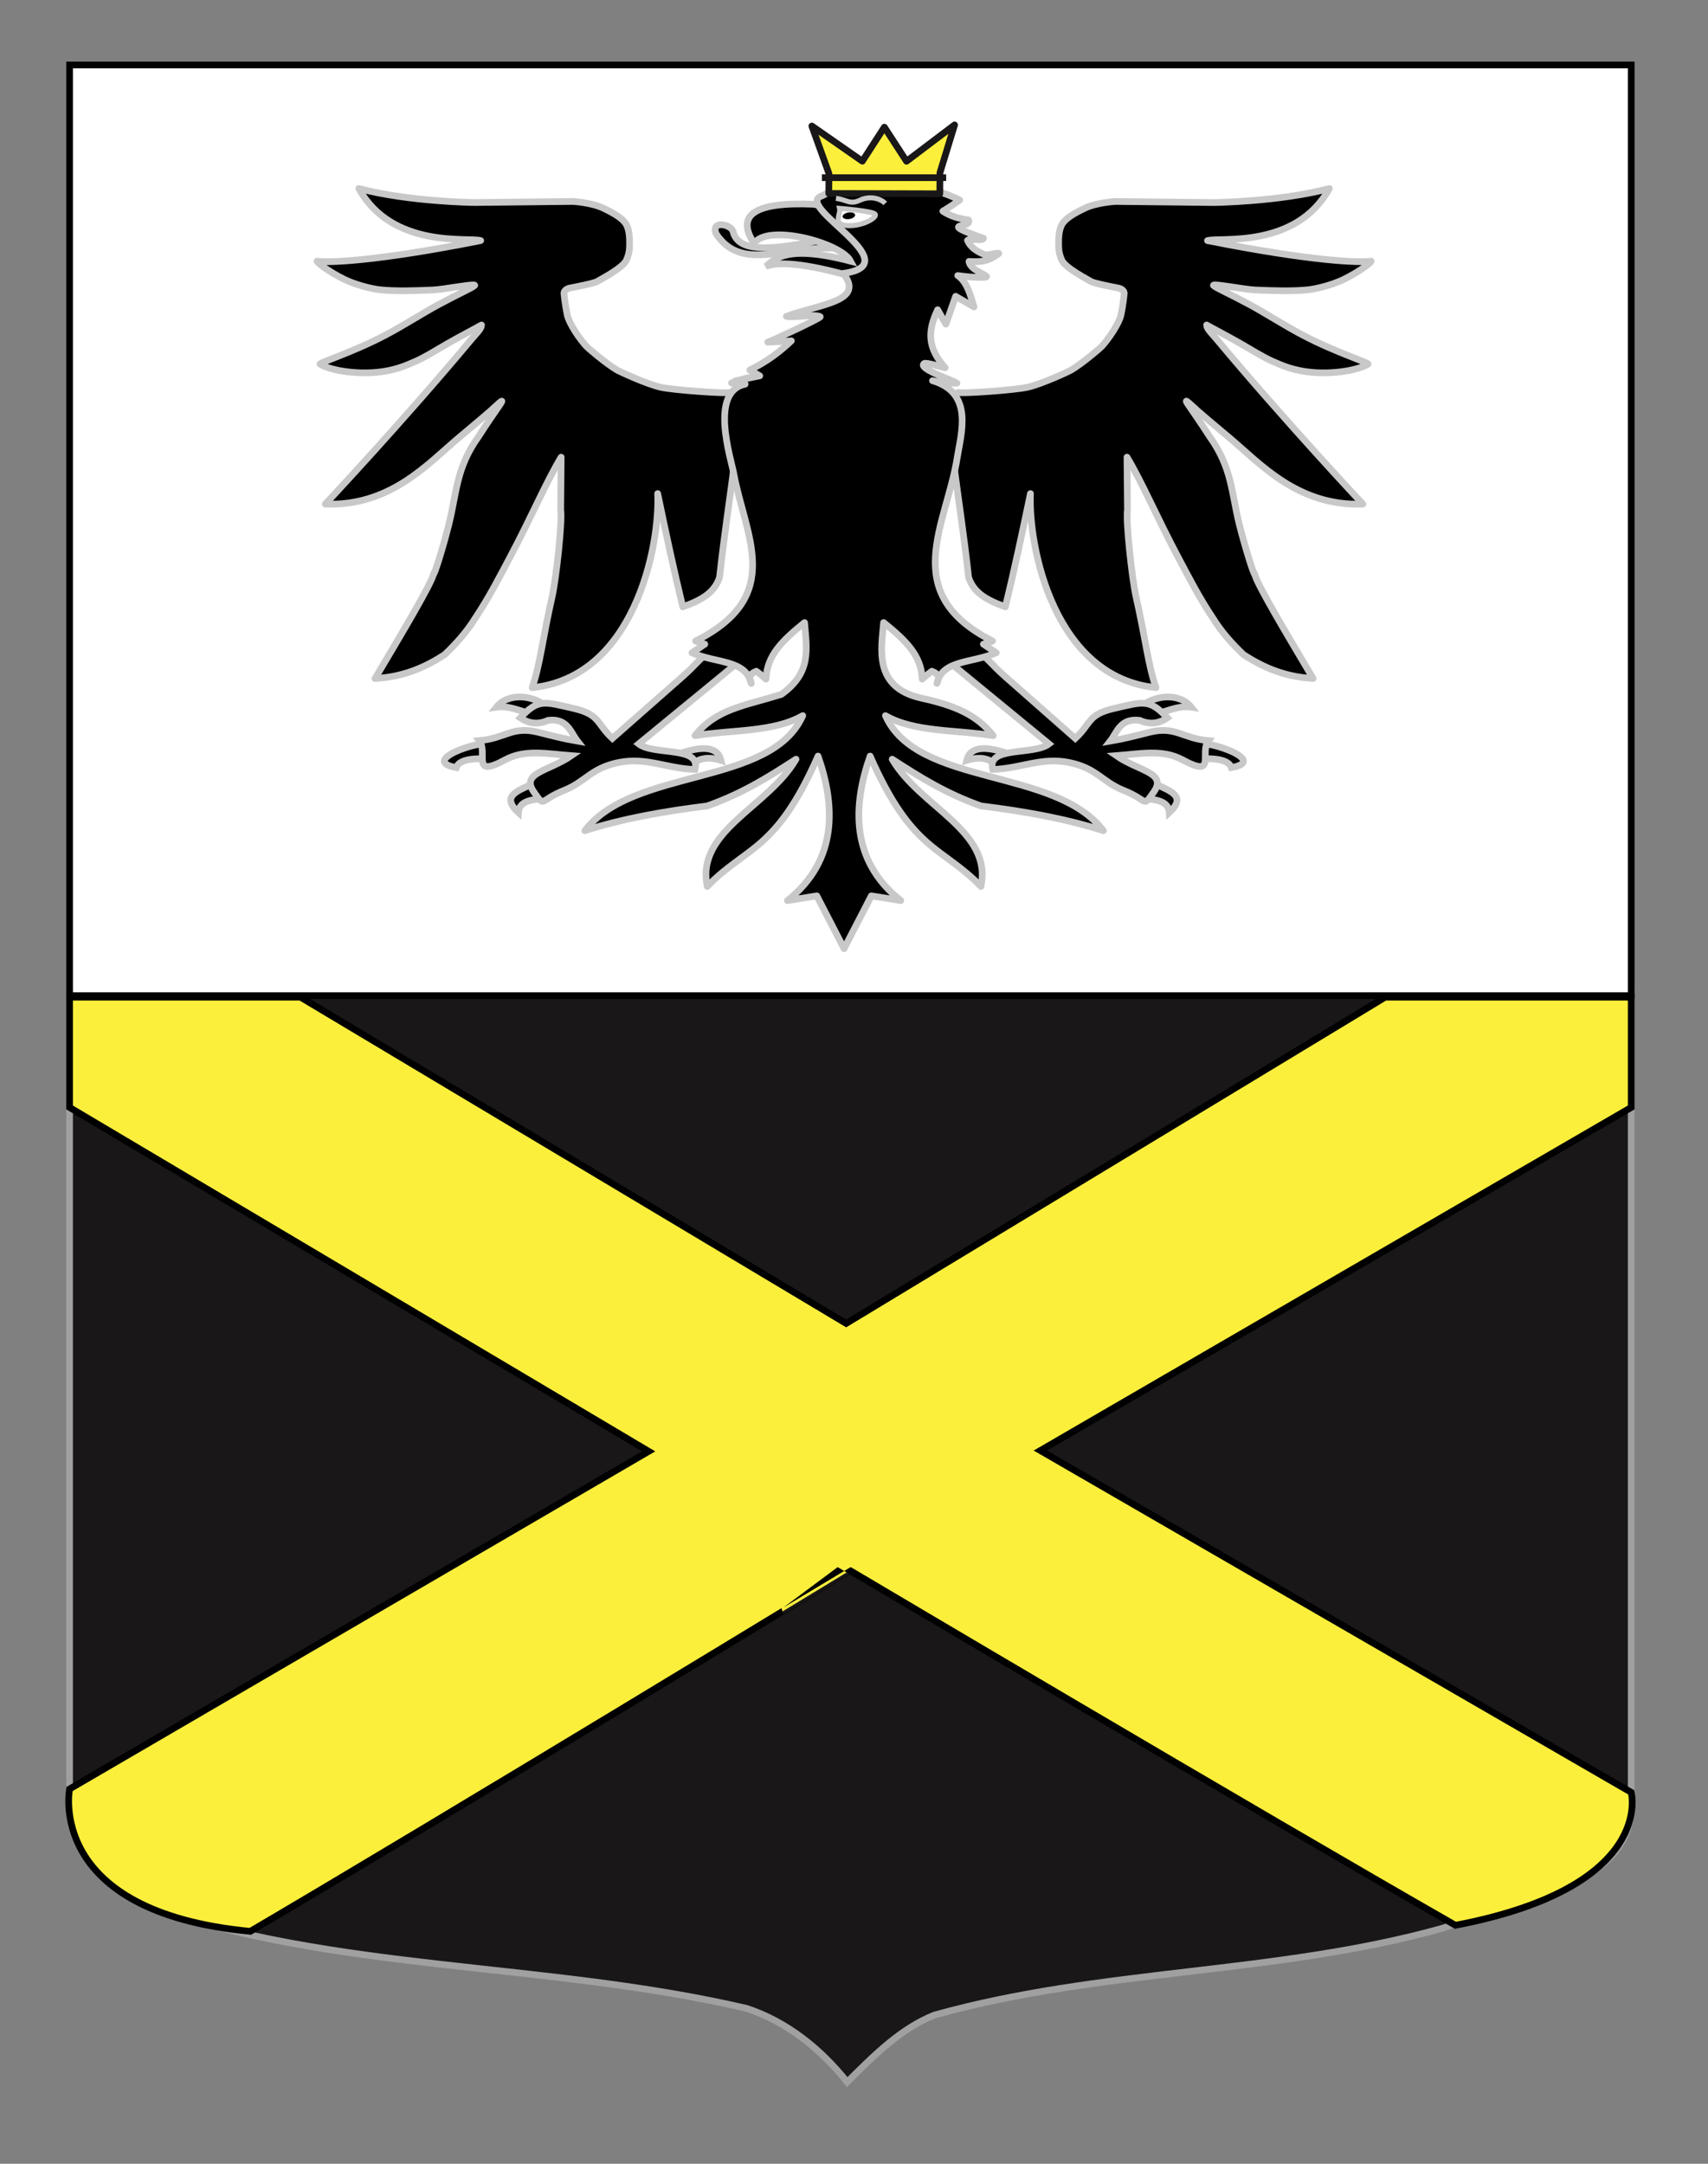
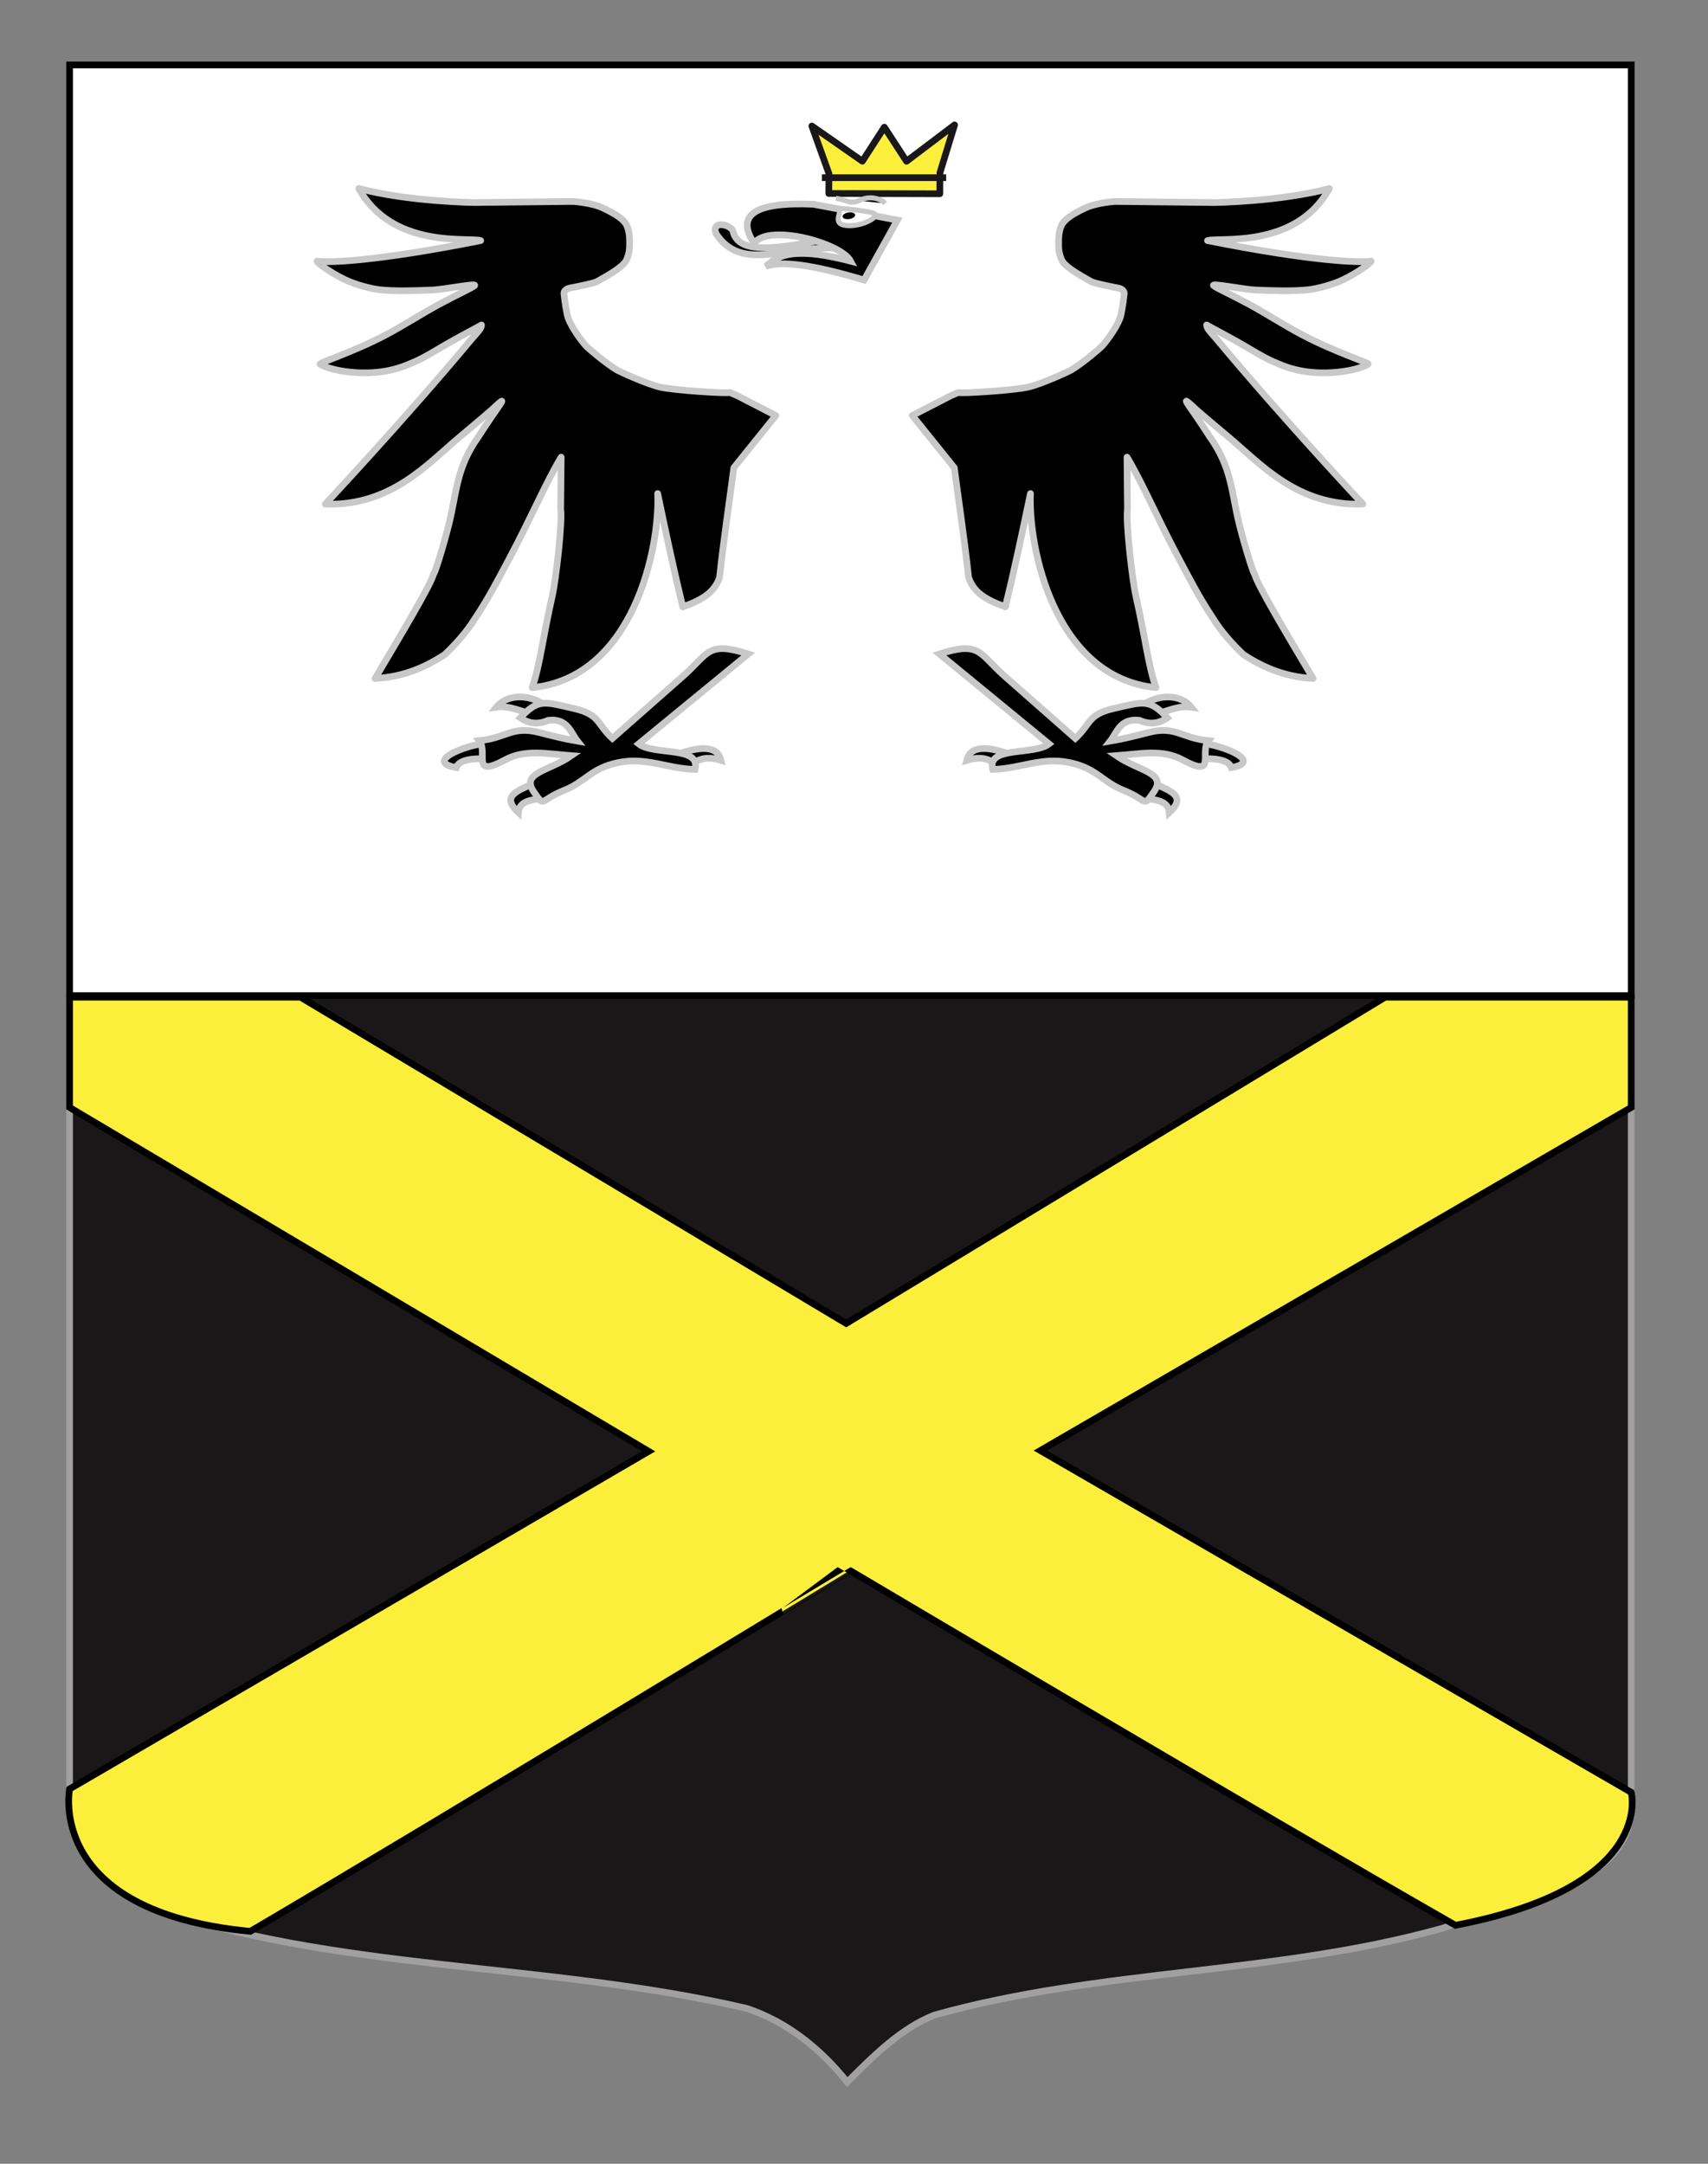
<svg xmlns="http://www.w3.org/2000/svg" version="1.1" id="Layer_1" x="0px" y="0px" width="255.118px" height="323.148px" viewBox="0 0 255.118 323.148" enable-background="new 0 0 255.118 323.148" xml:space="preserve">
  <rect x="0" y="0" width="255.118" height="323.148" fill="#808080" stroke="none" />
  <g id="Calque_2">
    <path fill="#191718" stroke="#A0A0A0" d="M10.392,148.074c78,0,155.256,0,233.256,0c0,135.583,0,10.958,0,121.625   c0,12.041-17.099,14.25-28.099,18.25c-25,7-51,6-76,13c-5,2-9.002,6-13.003,10c-4-5-9-9-15-11c-30-7-61.823-5.418-89.823-15.418   c-6-3-11.332-9.582-11.332-16.582C10.392,244.408,10.392,284.449,10.392,148.074z" />
    <g>
      <g>
        <g>
          <path fill="#FCEF3C" stroke="#000000" stroke-miterlimit="10" d="M96.89,216.752l-86.498-51.36v-16.465H44.89l81.5,48.723      l80.503-48.723h36.755v16.465l-88.255,51.24l88.255,51.045c0,0,3.747,14.12-26.254,19.855      c-29.203-16.685-90.446-52.991-90.446-52.991S66.1,271.585,37.39,288.436c-30.666-2.902-26.998-21.258-26.998-21.258      L96.89,216.752z" />
        </g>
      </g>
    </g>
    <rect x="10.392" y="9.698" fill="#FFFFFF" stroke="#000000" stroke-miterlimit="10" width="233.256" height="139" />
    <g>
      <path id="path2764" stroke="#C8C8C8" stroke-linejoin="round" d="M110.258,59.154l-1.229-0.538    c-0.581,0.187-8.339-0.333-10.375-0.789c-2.037-0.457-6.088-2.329-6.498-2.569c-1.641-0.97-4.301-3.245-4.561-3.525    C86.57,50.62,85,48.308,84.73,47.042c-0.271-1.271-0.546-3.315-0.481-3.419c0.064-0.104,0.242-0.48,0.862-0.601    c0.695-0.134,3.682-0.713,4.099-0.988c0.333-0.223,3.821-1.987,4.354-3.181c0.454-1.021,0.474-1.739,0.474-2.485    s-0.005-1.884-0.458-2.775c-0.452-0.891-1.739-1.687-3.485-2.515c-1.746-0.83-4.499-0.993-4.499-0.993L70.82,30.246    c-0.016,0.002-9.811-0.119-17.229-2.098c4.994,9.043,16.406,7.264,18.203,7.782C56.164,39.047,48.88,39.268,47.356,39    c0.023,0.272,1.909,1.663,4.063,2.718c1.744,0.854,4.162,1.436,5.311,1.555c2.406,0.249,5.057,0.153,7.916,0.037    c1.6-0.064,6.658-1.068,6.24-0.659c-0.328,0.321-2.574,1.323-5.324,2.808c-2.416,1.305-5.217,3.121-7.979,4.578    c-4.939,2.604-10.064,4.172-9.775,4.351c1.629,1.007,6.165,1.724,9.93,1.011c1.617-0.307,2.623-0.672,4.39-1.455    c1.364-0.604,3.263-1.782,4.39-2.436c2.136-1.235,4.143-2.259,5.404-2.969c-0.004,0.56-0.673,1.153-1.487,2.116    c-10.216,12.231-21.852,24.63-21.852,24.63c9.78,0.348,15.307-6.034,20.01-9.965c5.987-5.005,4.62-3.958,5.914-5.087    c1.294-1.128-0.31,0.712-3.039,4.978c-3.306,4.627-3.22,8.17-4.409,13.042c-0.916,3.637-2.278,7.947-2.313,7.441    c-0.128,1.215-4.821,9.047-8.728,15.635c4.615-0.24,7.928-1.959,10.408-3.567c1.842-1.751,3.372-3.529,4.525-5.39    c2.102-3.14,3.624-6.146,5.156-9.017c3.209-6.014,5.449-11.321,7.709-15.076l-0.072,7.808c0.273,1.867-0.684,10.407-1.277,13.021    c-1.439,6.354-1.787,10.128-2.981,13.591c15.188-1.518,19.099-20.979,18.747-28.987c1.25,5.99,2.5,11.807,3.75,16.92    c3.035-1.087,4.75-2.206,5.494-4.396c0.668-6.058,1.466-11.267,2.133-16.379l6.271-7.796L110.258,59.154z" />
      <path id="path5440" stroke="#C8C8C8" stroke-linejoin="round" d="M141.903,59.154l1.229-0.538    c0.582,0.187,8.341-0.333,10.375-0.789c2.037-0.457,6.09-2.329,6.496-2.569c1.645-0.97,4.307-3.245,4.562-3.525    c1.025-1.11,2.596-3.423,2.865-4.688c0.271-1.271,0.547-3.315,0.482-3.419s-0.244-0.48-0.861-0.601    c-0.697-0.134-3.684-0.713-4.1-0.988c-0.334-0.223-3.82-1.987-4.354-3.181c-0.457-1.021-0.476-1.739-0.476-2.485    s0.006-1.884,0.459-2.775c0.451-0.891,1.738-1.687,3.483-2.515c1.744-0.83,4.499-0.993,4.499-0.993l14.775,0.161    c0.017,0.002,9.811-0.119,17.229-2.098c-4.993,9.043-16.407,7.264-18.205,7.782c15.632,3.114,22.912,3.336,24.438,3.067    c-0.023,0.272-1.907,1.663-4.062,2.718c-1.746,0.854-4.16,1.436-5.31,1.555c-2.406,0.249-5.058,0.153-7.917,0.038    c-1.602-0.064-6.66-1.069-6.241-0.66c0.328,0.322,2.574,1.324,5.325,2.808c2.417,1.305,5.216,3.121,7.979,4.578    c4.939,2.604,10.063,4.172,9.776,4.351c-1.631,1.007-6.166,1.724-9.935,1.011c-1.615-0.307-2.621-0.672-4.388-1.455    c-1.364-0.604-3.264-1.782-4.391-2.436c-2.136-1.235-4.144-2.259-5.404-2.969c0.007,0.56,0.675,1.153,1.488,2.116    c10.214,12.23,21.853,24.631,21.853,24.631c-9.781,0.346-15.308-6.034-20.013-9.967c-5.985-5.005-4.619-3.958-5.912-5.086    c-1.293-1.129,0.31,0.712,3.037,4.977c3.306,4.626,3.224,8.169,4.41,13.042c0.918,3.635,2.278,7.945,2.312,7.44    c0.129,1.214,4.821,9.046,8.729,15.635c-4.615-0.24-7.929-1.958-10.408-3.567c-1.842-1.751-3.373-3.529-4.524-5.39    c-2.103-3.14-3.625-6.146-5.158-9.017c-3.207-6.014-5.446-11.321-7.707-15.076l0.072,7.809    c-0.271,1.866,0.685,10.406,1.274,13.021c1.438,6.355,1.789,10.129,2.981,13.59c-15.188-1.518-19.098-20.979-18.748-28.985    c-1.248,5.989-2.498,11.806-3.748,16.919c-3.034-1.087-4.752-2.206-5.493-4.396c-0.667-6.058-1.468-11.267-2.136-16.379    l-6.271-7.795L141.903,59.154z" />
      <g id="g12549">
        <g id="g12543">
          <path id="path6333" stroke="#C8C8C8" d="M73.353,113.341c0.012-0.046,0.115-1.935,0.112-1.919      c0.177-1.567-11.46,2.101-5.305,3.218C68.792,112.773,73.322,113.467,73.353,113.341      C73.365,113.294,73.34,113.388,73.353,113.341z" />
          <path id="path8112" stroke="#C8C8C8" d="M81.594,105.497c-2.056,2.469-4.21-0.353-7.45,0.118      C75.921,103.402,79.585,103.796,81.594,105.497L81.594,105.497z" />
          <path id="path9884" stroke="#C8C8C8" d="M81.046,119.219c1.664-0.259,0.617-3.166-1.6-2.111      c-2.217,1.055-4.651,1.804-2.012,4.252C77.568,119.589,79.382,119.478,81.046,119.219      C82.71,118.96,79.382,119.478,81.046,119.219z" />
          <path id="path11656" stroke="#C8C8C8" d="M101.16,112.681c3.893-1.436,6.059-1.129,6.537,0.878      c-2.068-0.641-3.414-0.247-4.389,0.675" />
        </g>
        <path id="path5446" stroke="#C8C8C8" d="M111.765,97.668c-6.127-1.965-5.849-0.121-9.789,3.352     c-3.502,3.086-7.006,6.171-10.508,9.257c-2.393-2.214-1.789-3.574-5.836-4.489c-4.239-0.959-5.215-1.5-7.915,1.417     c1.313,0.904,2.697,1.028,4.151,0.373c2.918-0.355,3.363,1.806,4.389,3.109c-1.988-0.333-3.912-0.833-5.816-1.316     c-3.947-1.006-4.906,0.899-8.859,1.241c1.396,1.786-1.337,5.686,3.863,2.868c3.008-1.626,6.25-0.9,9.898-0.623     c-3.402,2.354-7.664,2.514-5.568,5.465c1.693,2.384,0.697,1.226,4.482-0.281c3.198-1.273,4.009-3.317,8.113-4.159     c4.203-0.858,7.315,0.929,11.441,1.029c0.934-3.546-6.13-2.053-8.412-3.812L111.765,97.668L111.765,97.668z" />
      </g>
      <g id="g12557" transform="matrix(-1,0,0,1,714.467,0)">
        <g id="g12559">
          <path id="path12561" stroke="#C8C8C8" d="M535.737,113.341c0.011-0.046,0.114-1.935,0.11-1.919      c0.193-1.562-11.473,2.1-5.305,3.218C531.174,112.782,535.707,113.456,535.737,113.341      C535.748,113.294,535.722,113.388,535.737,113.341z" />
          <path id="path12563" stroke="#C8C8C8" d="M543.976,105.497c-2.055,2.469-4.206-0.353-7.448,0.118      C538.304,103.402,541.968,103.797,543.976,105.497L543.976,105.497z" />
          <path id="path12565" stroke="#C8C8C8" d="M543.429,119.219c1.664-0.259,0.617-3.166-1.603-2.111      c-2.217,1.055-4.647,1.804-2.012,4.252C539.952,119.589,541.763,119.478,543.429,119.219      C545.093,118.96,541.763,119.478,543.429,119.219z" />
          <path id="path12567" stroke="#C8C8C8" d="M563.543,112.681c3.894-1.436,6.06-1.129,6.537,0.878      c-2.066-0.641-3.414-0.247-4.388,0.675" />
        </g>
        <path id="path12569" stroke="#C8C8C8" d="M574.149,97.668c-6.13-1.965-5.851-0.121-9.791,3.352     c-3.502,3.086-7.005,6.171-10.507,9.257c-2.391-2.214-1.789-3.574-5.836-4.489c-4.239-0.959-5.217-1.5-7.914,1.417     c1.312,0.904,2.697,1.028,4.15,0.373c2.918-0.355,3.362,1.806,4.389,3.109c-1.987-0.333-3.912-0.833-5.816-1.316     c-3.949-1.006-4.904,0.899-8.859,1.241c1.394,1.787-1.334,5.684,3.864,2.868c3.009-1.626,6.248-0.9,9.897-0.623     c-3.401,2.354-7.666,2.514-5.568,5.465c1.691,2.384,0.698,1.226,4.482-0.281c3.197-1.273,4.01-3.317,8.115-4.159     c4.2-0.858,7.312,0.928,11.438,1.029c0.938-3.544-6.134-2.056-8.412-3.812L574.149,97.668L574.149,97.668z" />
      </g>
      <path id="path32275" stroke="#C8C8C8" stroke-linejoin="round" d="M126.861,37.263c1.216,0.256,1.832-2.542-1.357-1.99    c-9.182,1.943-15.213,2.927-16.033-0.788c-0.438-1.017-3.278-1.601-2.521,0.414C111.088,41.17,118.408,35.939,126.861,37.263z" />
      <path id="path31388" stroke="#C8C8C8" d="M134.042,32.868l-4.982,8.957c-7.715-2.319-12.475-2.92-14.674-2.032    c1.371-1.134,3.137-3.284,12.67-0.788c-1.443-2.747-12.383-5.67-14.416-2.652c-2.824-4.271,0.132-6.222,8.857-5.848    L134.042,32.868z" />
-       <path id="path13458" stroke="#C8C8C8" stroke-linejoin="round" d="M113.478,56.13c-1.528,0.182-2.933,0.536-4.211,1.065    c0.033,0.101,2.127,0.111,2.041,0.185c-5.395,1.107-2.137,11.045-1.721,13.302c1.74,9.428,7.693,18.327-5.686,25.051l1.373,0.471    l-1.92,1.29c3.676,1.598,8.023,0.999,8.867,4.574c-0.463-0.865-0.213-1.473,0.751-1.821c0.517,0.374,0.997,0.768,1.444,1.176    c0.131-3.556,2.465-5.791,5.759-8.443c0.322,3.954,1.079,7.493-3.474,10.729c-5.639,1.733-9.77,2.193-12.891,6.158    c5.369-0.889,11.74-0.479,16.091-2.99c-4.7,10.632-25.327,7.688-32.548,17.183c5.764-1.837,11.988-2.918,18.285-3.695    c5.277-1.877,9.072-4.271,13.256-6.979c-4.134,7.146-15.008,10.66-13.256,19c5.881-6.05,10.269-5.175,16.548-19.469    c2.524,7.189,3.075,15.506-4.571,21.581l4.389-0.705l4.072,7.882l4.073-7.882l4.395,0.705c-7.649-6.074-7.103-14.392-4.576-21.581    c6.285,14.293,10.673,13.418,16.556,19.469c1.752-8.34-9.123-11.854-13.259-19c4.188,2.709,7.98,5.102,13.259,6.979    c6.297,0.777,12.521,1.858,18.284,3.695c-7.223-9.496-27.85-6.551-32.553-17.183c4.354,2.514,10.728,2.104,16.095,2.99    c-2.468-3.136-5.746-4.508-10.716-5.603c-7.252-1.596-5.965-7.457-5.651-11.287c3.297,2.652,5.631,4.889,5.765,8.443    c0.442-0.41,0.926-0.802,1.441-1.176c0.964,0.351,1.214,0.956,0.751,1.821c0.845-3.575,5.19-2.977,8.868-4.574l-1.92-1.29    l1.369-0.471c-14.131-7.103-6.873-17.384-5.301-27.271c0.604-3.789,2.535-9.771-3.668-11.603c1.19,0.273,2.403,0.397,3.639,0.369    c-0.729-0.515-5.885-2.163-4.895-2.931c0.301-0.232,2.715,0.591,3.147,0.627c-2.697-3.017-2.622-5.497-1.125-8.665l1.229,2.156    l1.459-4.157l2.742,1.586c-0.554-1.843-1.047-3.755-2.428-4.689c2.302,0.337,3.938,0.312,4.22,0.227    c0.599-0.188-2.425-1.004-2.538-2.34c1.965,0.143,2.907-0.066,4.403-1.134c0.455-0.325-2.136,0.349-2.022,0.136    c-1.363-0.517-2.231-1.229-2.609-2.142c0.367-0.398,2.224,0.188,2.384-0.314c-7.271-2.549-1.556-1.359-2.226-2.736    c-1.53-0.188-2.812-0.625-3.834-1.312c0.883-0.527,1.724-1.081,2.521-1.661c-5.704-2.824-14.803-3.955-20.523-0.646    c-4.695,1.42,13.421,10.228,3.122,11.599c3.273,4.189-3.271,4.522-8.49,6.415c1.154,0.258,4.267-0.396,5.051,0.055    c0.25,0.144-7.656,3.81-7.834,3.8c1.176-0.039,2.348-0.104,3.516-0.193c-1.734,1.652-3.72,3.143-6.207,4.354L113.478,56.13    C105.205,57.826,113.478,56.13,113.478,56.13z" />
    </g>
    <g id="Couronne">
      <path id="path1872" fill="#FCEF3C" stroke="#191718" stroke-linejoin="round" d="M135.403,24.084l7.178-5.426l-2.187,7.142    l-0.017,3.139l-16.58-0.044l0.021-2.965l-2.555-7.112l7.546,5.256l3.285-5.083L135.403,24.084z" />
      <path id="path3748" fill="#FCEF3C" stroke="#191718" stroke-linejoin="round" d="M122.768,26.534l18.559,0.005" />
    </g>
  </g>
  <g id="Oeil">
    <path stroke="#C8C8C8" stroke-width="0.75" stroke-miterlimit="10" d="M124.868,29.618c1.771,0.253,2.057,0.986,3.583,0.278   c1.522-0.706,3.079-0.237,3.775,0.482" />
    <path fill="#FFFFFF" stroke="#C8C8C8" stroke-width="0.75" stroke-miterlimit="10" d="M125.402,31.119   c0.217,0.945-1.211,2.541,1.412,2.581c2.179,0.034,4.312-1.259,3.899-1.727C130.304,31.504,125.402,31.119,125.402,31.119z" />
    <path d="M125.879,32.198c0.135-0.281,0.648-0.498,1.152-0.482c0.504,0.013,0.804,0.251,0.671,0.531   c-0.135,0.281-0.651,0.5-1.153,0.486C126.047,32.719,125.749,32.478,125.879,32.198z" />
  </g>
</svg>